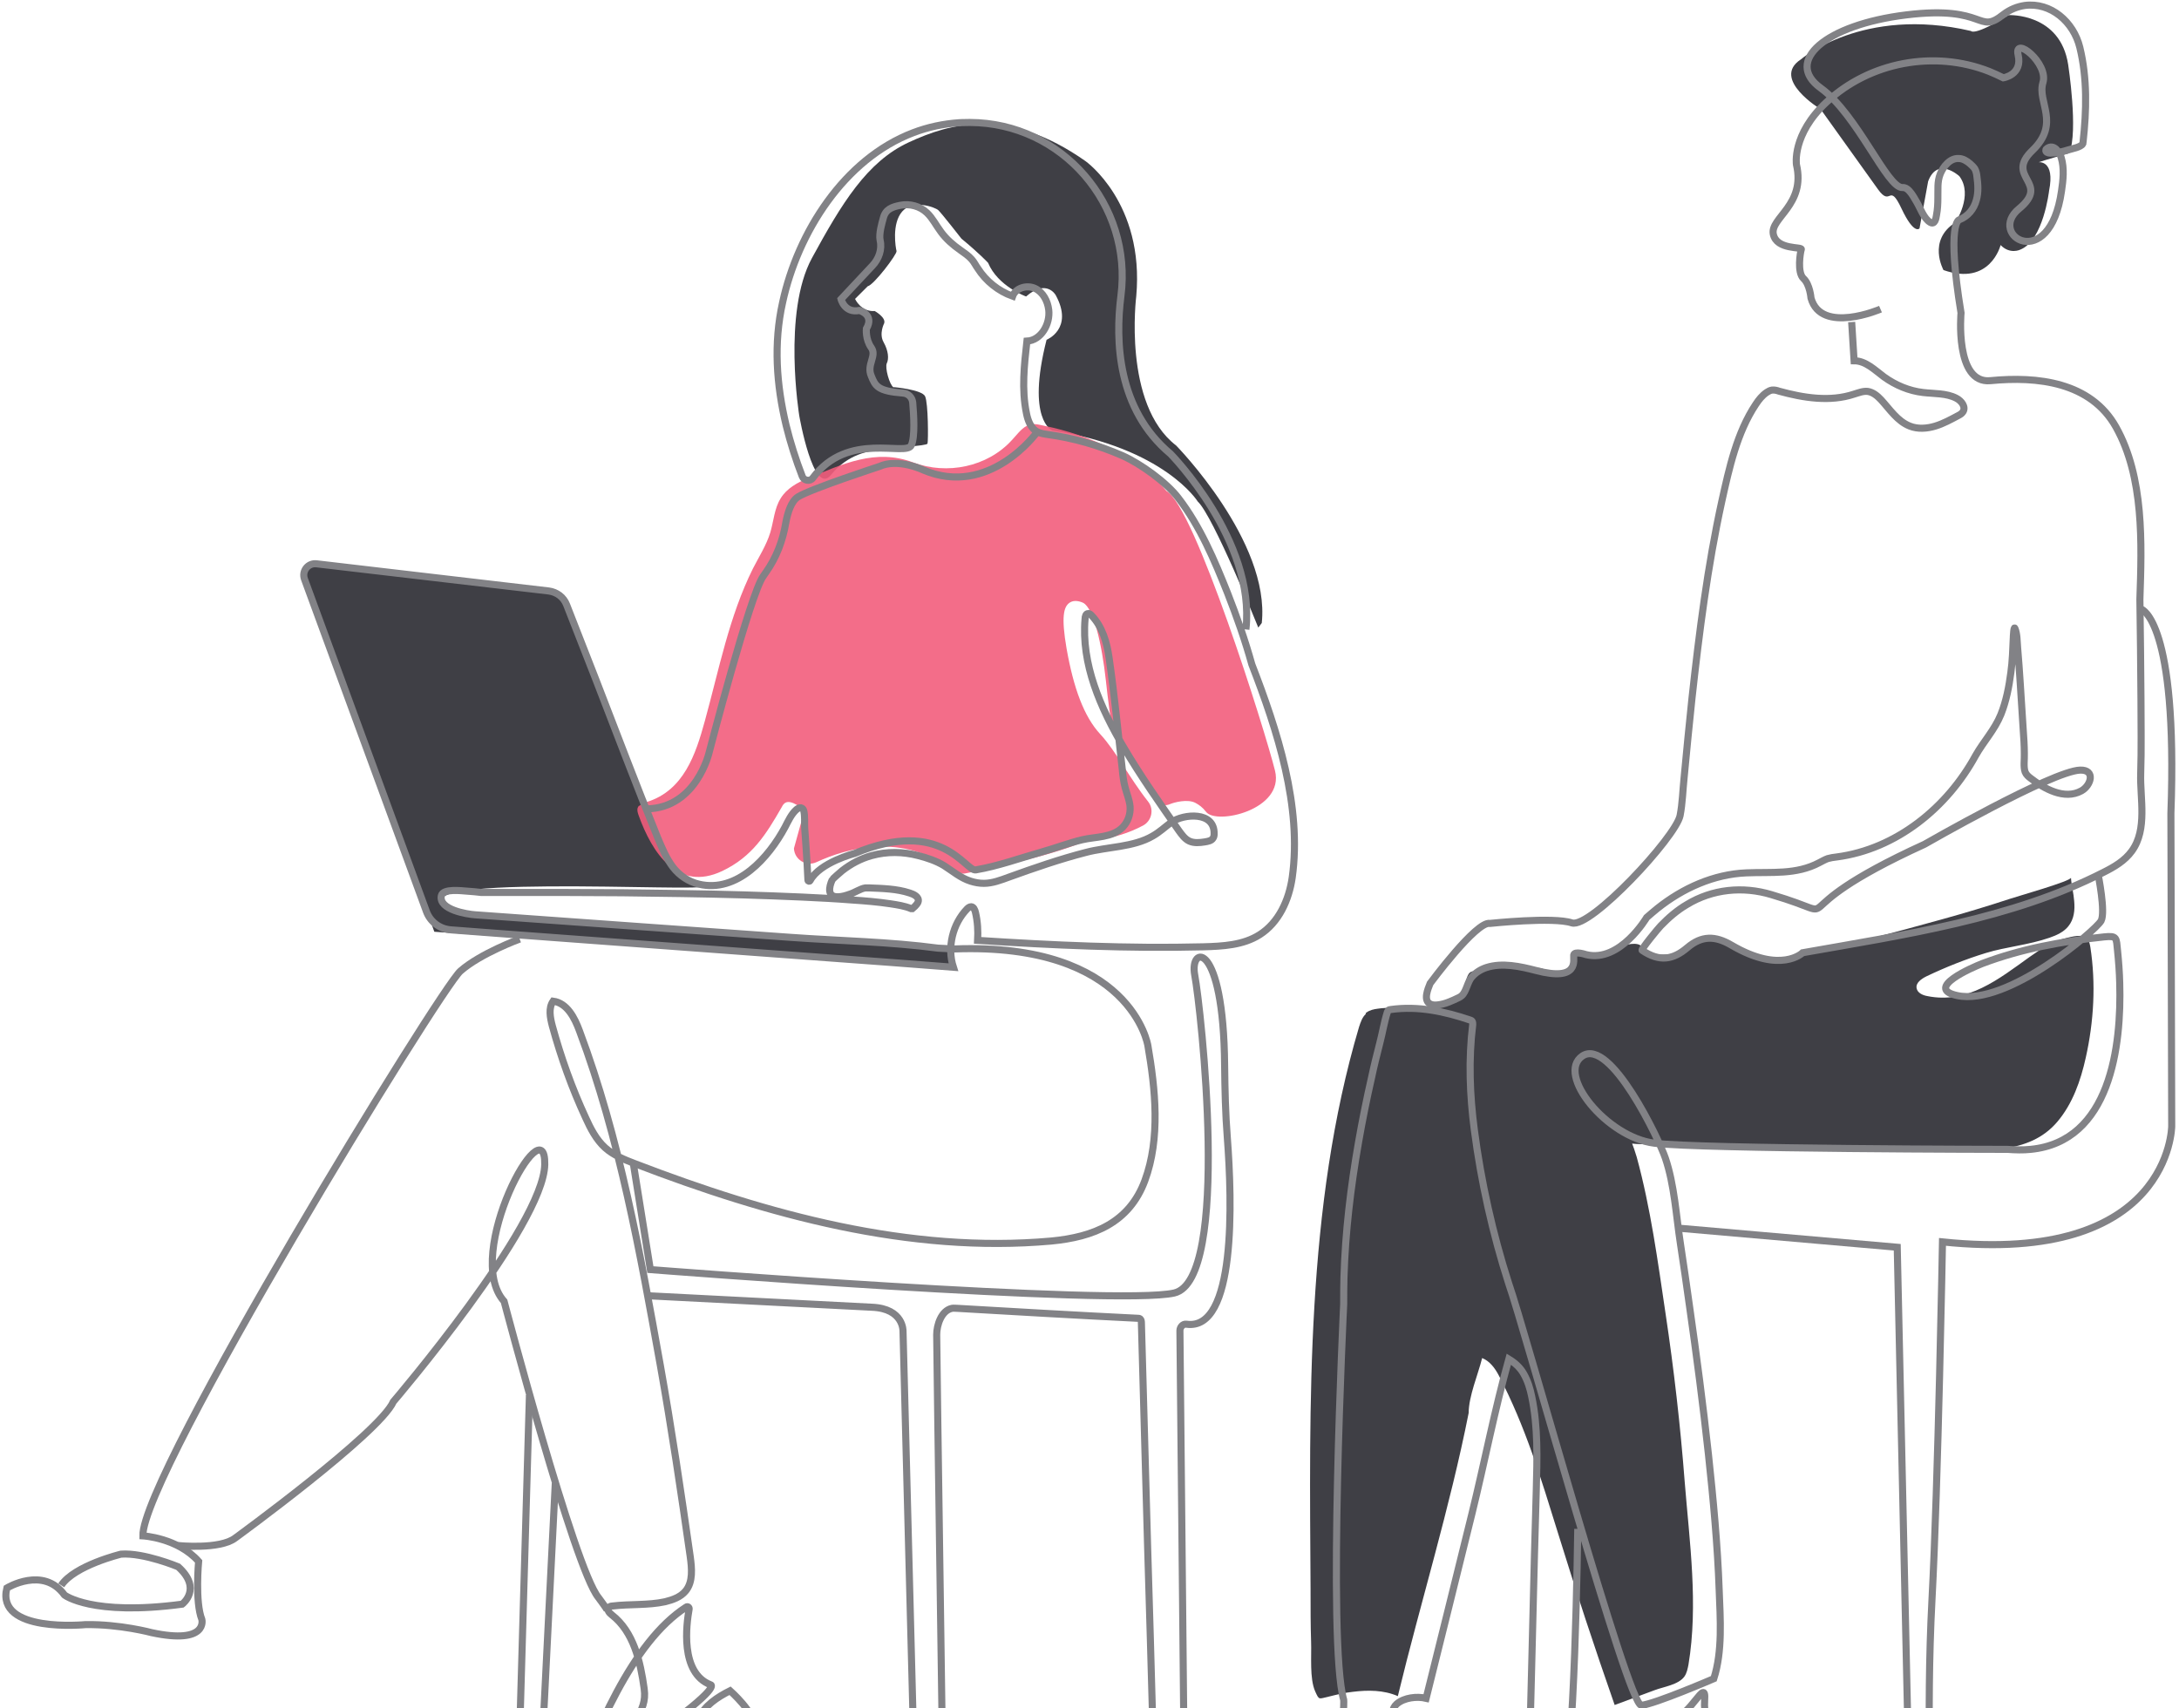
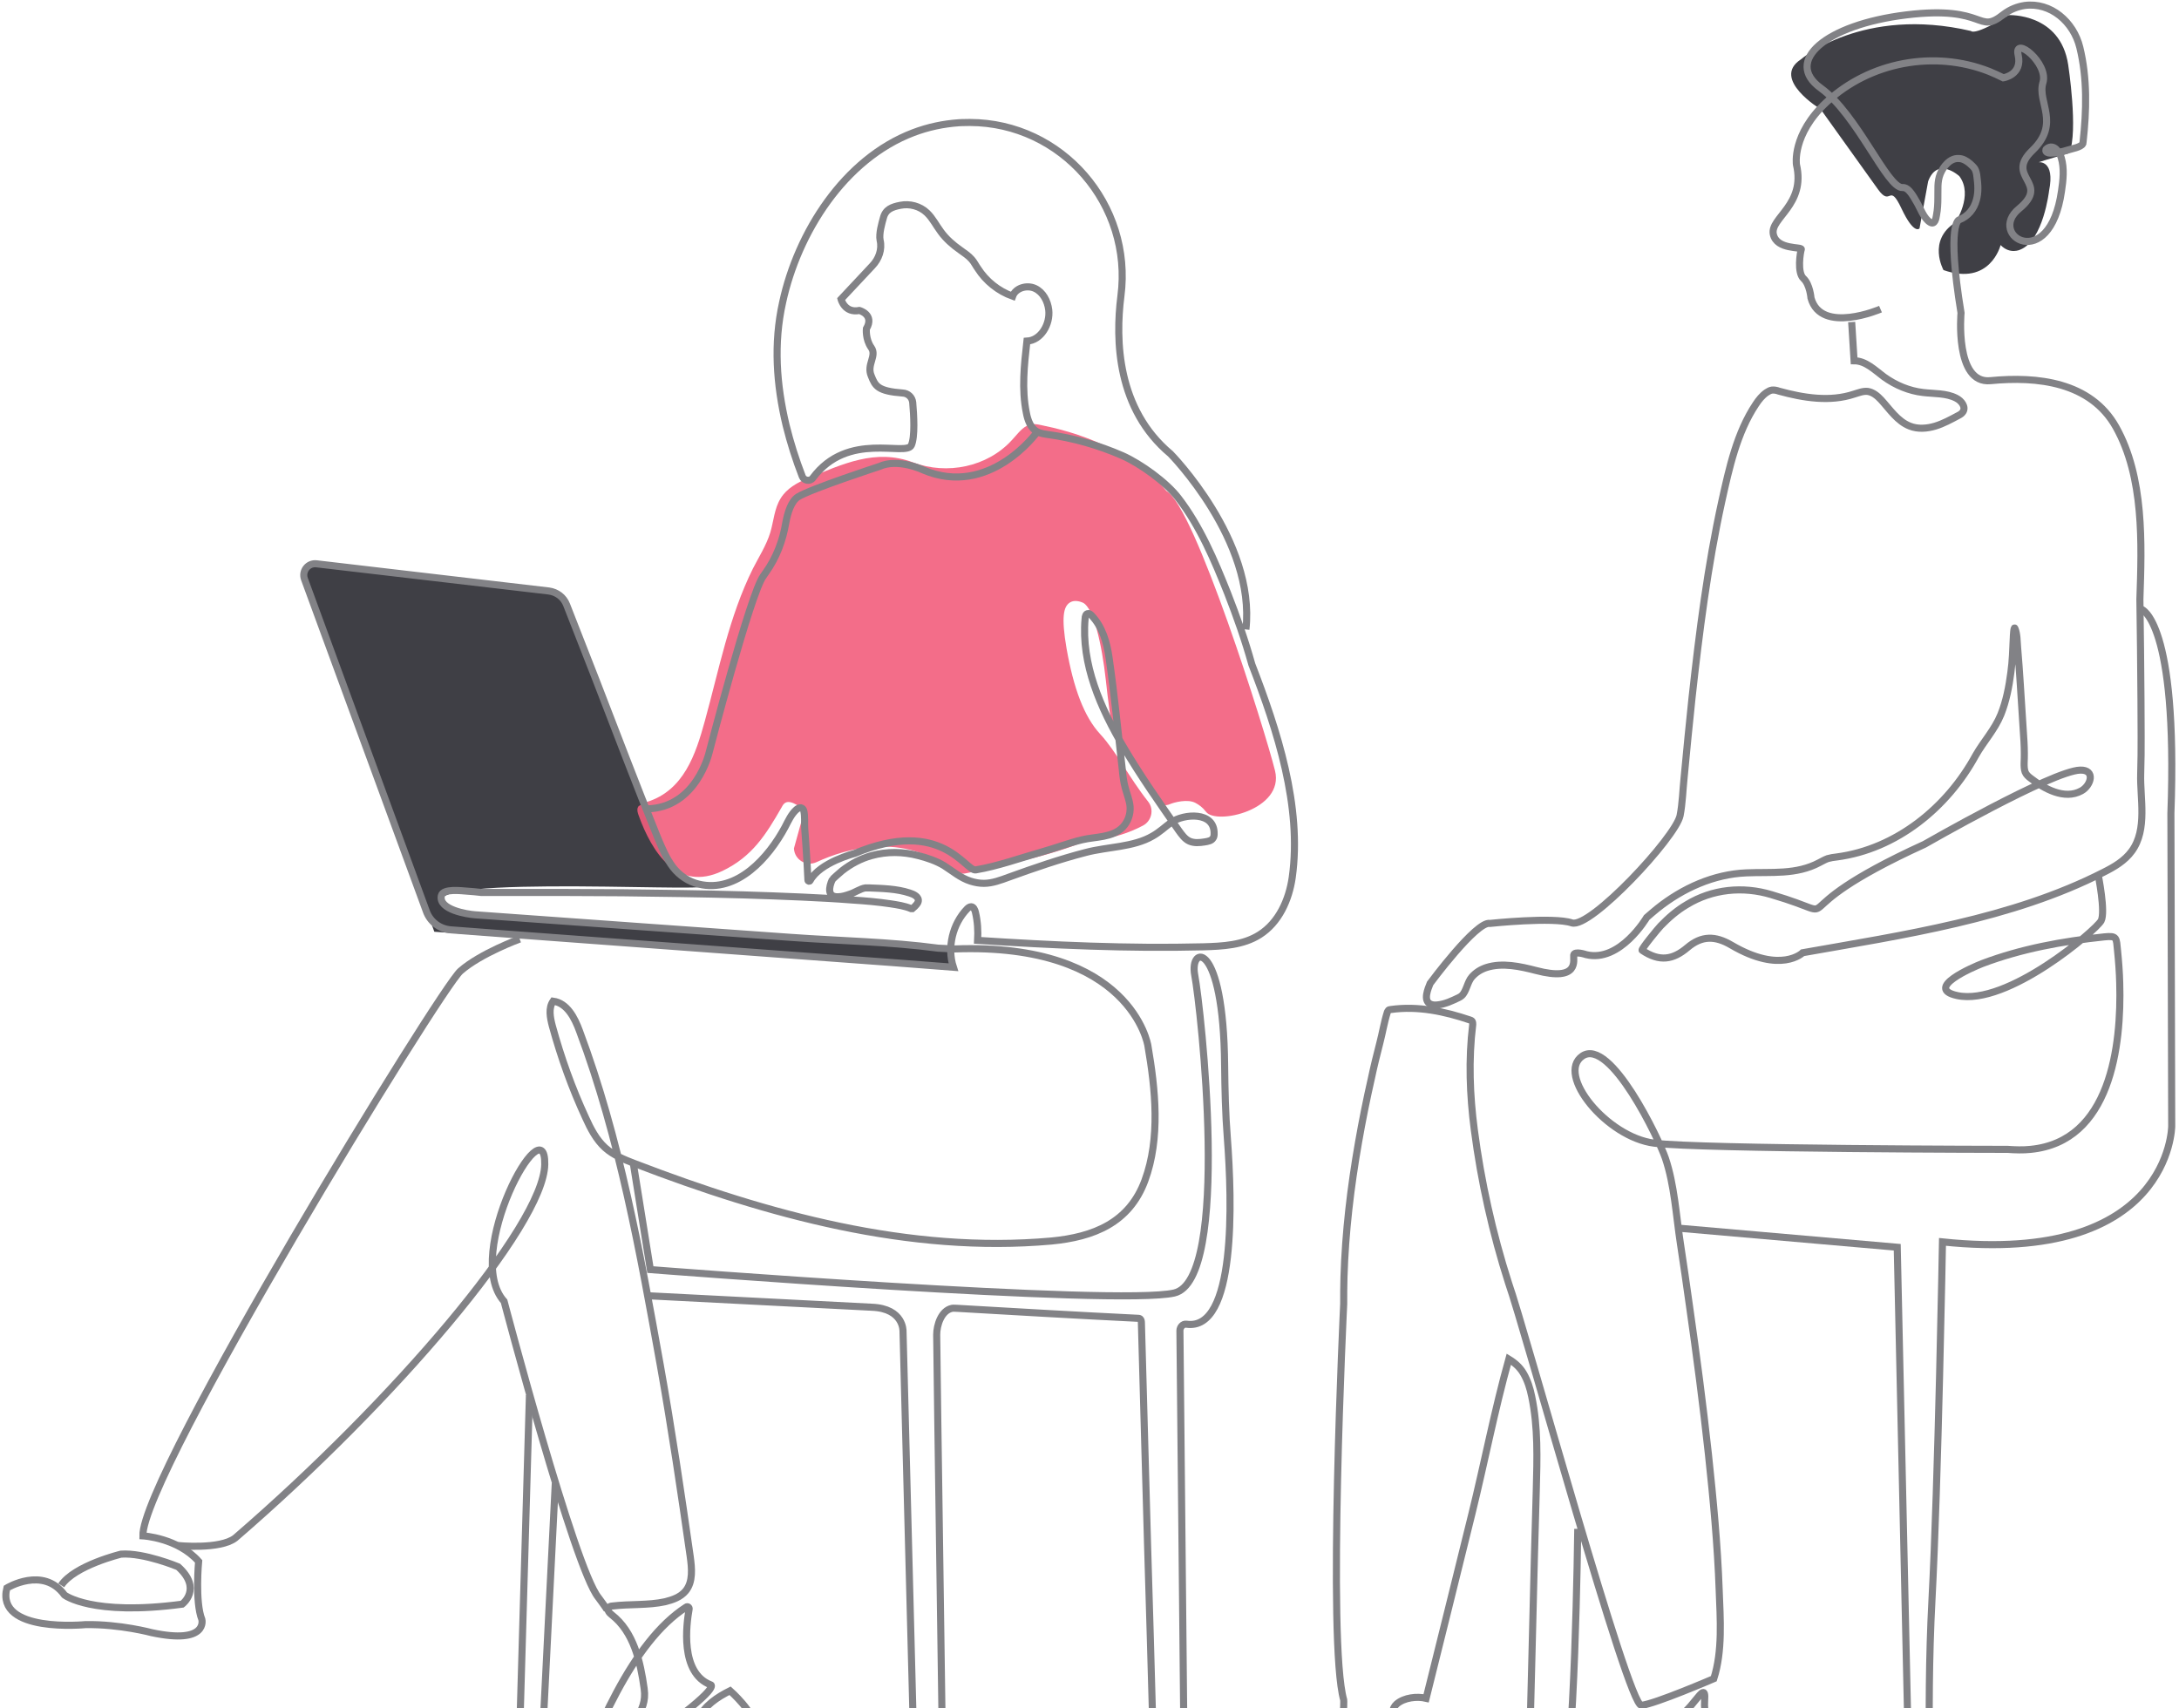
<svg xmlns="http://www.w3.org/2000/svg" width="389" height="305" viewBox="0 0 389 305" fill="none">
  <g clip-path="url(#clip0_16_6028)">
-     <path d="M159.57 69.125C159.57 69.125 164.571 69.557 165.148 70.758C165.725 71.959 165.725 78.778 165.581 79.21C165.437 79.642 159.378 79.883 157.262 80.219C155.146 80.555 151.443 80.987 148.318 84.829C145.192 88.671 142.692 74.264 142.692 74.264C142.692 74.264 139.662 55.775 144.952 46.074C150.241 36.373 154.761 28.881 162.215 25.424C169.668 21.966 179.911 18.988 193.808 28.785C193.808 28.785 204.339 36.229 202.848 52.893C202.848 52.893 200.395 72.199 209.965 79.546C209.965 79.546 226.795 96.691 225.256 111.242L224.631 112.059C224.631 112.059 216.601 92.129 213.812 89.535C213.812 89.535 207.897 79.979 187.845 76.857C187.845 76.857 183.18 75.032 186.835 60.673C186.835 60.673 191.74 58.704 188.47 52.701C188.47 52.701 186.835 49.724 183.181 52.941C183.181 52.941 178.131 51.116 176.4 46.938C176.4 46.938 174.91 45.305 171.64 42.616C171.64 42.616 168.081 38.054 167.504 37.526C166.927 36.997 162.984 35.556 161.061 37.766C159.137 39.975 159.907 44.297 160.051 44.825C160.195 45.353 156.012 50.876 154.906 51.116L152.646 53.373C152.646 53.373 153.703 55.727 156.156 55.534C156.156 55.534 158.224 56.687 157.839 57.744C157.839 57.744 156.877 59.569 157.743 61.105C158.608 62.642 158.704 64.083 158.32 64.851C157.935 65.62 158.801 68.741 159.522 69.173L159.57 69.125Z" fill="#3F3F45" />
    <path d="M55.803 107.109L77.539 166.371L170.634 172.998L169.192 169.492C169.192 169.492 84.223 163.969 81.818 162.913C64.651 155.517 128.078 159.503 125.192 158.207C123.029 157.198 119.855 155.805 118.028 151.531C111.728 136.98 107.641 121.564 100.764 107.253C100.043 106.821 99.178 106.341 98.168 105.957C96.389 105.332 93.696 104.708 89.993 104.756L55.515 100.914C55.515 100.914 52.101 101.827 55.755 107.061L55.803 107.109Z" fill="#3F3F45" />
    <path d="M344.216 32.377L342.677 40.781C342.677 40.781 341.716 42.03 339.455 37.228C337.195 32.425 337.628 37.084 335.272 33.818L325.029 19.507C325.029 19.507 316.134 14.128 321.471 10.622C321.471 10.622 332.531 1.018 351.862 5.532C351.862 5.532 352.391 6.54 358.594 2.698C358.594 2.698 367.827 2.266 369.221 11.583C369.221 11.583 371.048 23.445 369.413 27.335C369.413 27.335 364.749 28.679 363.931 28.968C363.931 28.968 366.913 28.535 365.807 34.058C365.807 34.058 364.797 42.942 360.662 44.575C360.662 44.575 358.834 45.488 357.151 43.759C357.151 43.759 355.324 51.154 346.957 48.225C346.957 48.225 344.024 42.942 349.073 39.725C349.073 39.725 352.343 34.874 349.794 31.465C349.794 31.465 345.899 27.863 344.216 32.377Z" fill="#3F3F45" />
    <path opacity="0.9" d="M114.037 143.902C114.037 143.902 113.893 144.095 113.845 144.239C113.701 144.671 113.845 145.103 113.989 145.535C116.393 152.259 120.962 159.318 128.944 155.524C134.282 152.979 136.734 149.041 139.571 144.095C139.716 143.806 139.908 143.518 140.148 143.374C141.158 142.654 143.466 144.383 143.514 145.055L141.735 151.49C141.831 153.507 143.947 154.804 145.774 153.939C151.064 151.49 161.066 148.561 170.01 155.38C170.683 155.86 171.501 156.101 172.318 155.956C176.261 155.188 188.427 152.691 194.101 150.002C194.101 150.002 198.718 150.242 204.055 147.408C205.594 146.592 206.075 144.527 204.969 143.134C201.555 138.812 199.295 134.202 196.41 131.08C193.524 127.959 191.649 122.868 190.399 115.76C189.437 110.142 189.87 108.317 190.976 107.596C191.697 107.116 192.659 107.308 193.38 107.644C195.207 108.605 196.698 114.896 197.419 121.475C197.612 123.204 197.804 124.933 198.044 126.662C198.285 128.391 198.574 130.12 199.487 131.704C200.208 132.905 201.17 133.914 201.892 135.162C202.613 136.411 203.142 137.515 203.719 138.716C204.921 141.213 206.027 143.47 207.758 143.758C208.095 143.806 208.479 143.758 208.912 143.566C209.585 143.278 212.038 142.606 213.432 143.374C214.057 143.71 214.682 144.143 215.308 144.959C217.087 147.36 229.349 144.623 227.618 137.611C225.887 130.6 213.288 90.452 208.239 87.666C203.045 81.375 194.246 77.629 186.504 76.045C185.35 75.805 184.34 75.469 183.282 76.045C182.224 76.621 181.455 77.726 180.637 78.59C176.261 83.392 169.048 84.833 163.037 82.576C156.305 80.031 150.439 82.864 144.188 85.409C142.312 86.178 140.437 87.234 139.379 88.963C138.225 90.788 138.129 93.045 137.504 95.11C136.83 97.319 135.484 99.432 134.426 101.497C130.146 110.094 128.367 119.554 125.819 128.775C124.184 134.73 122.068 141.117 115.528 143.182C115.047 143.326 114.518 143.518 114.182 143.854L114.037 143.902Z" fill="#F25D7D" />
-     <path d="M243.869 181.019C243.196 181.595 242.908 182.508 242.619 183.372C233.098 215.5 233.771 250.653 233.964 283.79C233.964 283.934 233.964 284.126 233.964 284.27C233.964 287.248 233.963 290.177 234.06 293.155C234.156 295.7 233.771 299.686 234.781 301.991C235.55 303.672 235.358 303.336 237.378 302.903C238.724 302.567 240.119 302.231 241.513 302.087C244.206 301.751 246.995 301.751 249.544 302.855C253.631 285.999 258.824 269.287 262.19 252.286C262.19 249.309 263.873 245.419 264.595 242.489C265.941 243.018 266.903 244.314 267.576 245.611C272.337 254.735 275.126 264.052 278.155 273.801C281.329 284.078 284.695 294.259 288.253 304.44C290.61 303.576 293.014 302.663 295.37 301.799C297.005 301.174 299.65 300.838 300.708 299.35C301.14 298.725 301.285 297.957 301.429 297.237C303.208 286.527 301.621 275.338 300.756 264.58C299.986 254.543 298.832 244.506 297.342 234.565C295.947 225.201 294.697 215.788 292.196 206.616C291.042 202.678 289.119 199.028 287.003 195.522C285.368 192.833 282.868 188.751 279.405 188.318C273.395 187.55 277.77 204.166 293.399 204.31C303.93 204.743 314.509 205.079 325.039 205.271C332.204 205.415 339.417 205.511 346.582 205.415C353.747 205.319 362.162 206.327 367.259 200.324C370 197.107 371.443 192.977 372.357 188.847C373.799 182.412 374.184 175.64 373.174 169.109C373.078 168.581 372.982 168.052 372.645 167.62C371.876 166.66 369.76 167.284 368.75 167.524C366.346 168.052 364.374 169.445 362.307 170.886C356.873 174.776 351.247 179.338 344.034 177.849C343.216 177.705 342.303 177.273 342.158 176.457C341.966 175.496 343.024 174.776 343.889 174.343C347.304 172.711 350.91 171.27 354.517 170.165C358.123 169.061 362.21 168.725 365.913 167.428C367.163 166.996 368.414 166.42 369.231 165.411C370.289 164.114 370.433 162.482 370.289 160.897C370.193 159.504 369.808 158.159 369.712 156.719C369.712 157.343 359.998 160.08 358.748 160.513C354.805 161.809 350.814 163.01 346.823 164.114C338.696 166.324 331.05 168.581 322.683 169.829C320.712 170.117 320.135 170.838 318.211 171.318C316.095 171.894 308.017 167.86 305.757 167.476C302.054 166.804 301.718 171.222 295.178 170.358C292.87 170.069 293.591 168.821 292.293 168.581C289.744 168.052 284.358 171.558 282.242 170.069C281.088 169.301 280.175 174.824 277.674 173.719C278.155 173.911 274.885 172.711 274.645 172.855C273.491 173.575 272.385 172.855 271.038 172.711C267.624 172.375 266.278 172.711 262.767 173.479C261.613 173.719 261.613 176.601 260.988 177.609C260.603 178.233 258.776 178.137 258.151 178.57C254.881 180.779 249.399 179.578 245.985 180.106C245.264 180.202 244.543 180.346 243.966 180.779C243.869 180.827 243.821 180.875 243.773 180.971L243.869 181.019Z" fill="#3F3F45" />
    <path d="M92.779 167.672C92.779 167.672 85.807 170.217 82.2 173.387C78.594 176.556 25.266 263.527 25.506 274.237C25.506 274.237 31.709 274.573 35.46 278.799C35.46 278.799 34.787 286.051 36.037 289.172C36.037 289.172 37.191 293.686 27.093 291.525C27.093 291.525 21.419 289.989 15.264 290.085C15.264 290.085 -0.797 291.669 1.223 283.553C1.223 283.553 7.714 279.567 11.513 284.802C11.513 284.802 16.37 288.596 32.527 286.435C32.527 286.435 36.181 283.697 31.806 279.76C31.806 279.76 25.699 277.214 21.611 277.502C21.611 277.502 13.292 279.519 10.936 283.073" stroke="#828286" stroke-width="1.264" stroke-miterlimit="10" />
    <path d="M222.422 112.392C224.202 96.496 208.958 81.033 208.958 81.033C199.437 73.061 199.1 60.815 200.11 52.843C202.226 36.562 189.579 21.915 173.134 21.867C171.932 21.867 171.21 21.915 171.21 21.915C168.421 22.107 165.68 22.684 163.035 23.692C150.677 28.398 142.406 41.557 139.714 53.995C138.079 61.343 138.608 68.69 140.339 75.942C141.108 79.064 142.07 82.089 143.224 85.067C143.512 85.835 144.618 86.027 145.099 85.355C151.399 76.855 161.785 81.609 162.699 79.496C163.372 77.959 163.132 74.069 162.939 71.86C162.843 70.948 162.122 70.227 161.16 70.179C156.688 69.843 156.255 68.931 155.534 67.106C154.668 65.089 156.592 63.552 155.534 62.063C154.476 60.574 154.669 58.702 154.669 58.702C156.159 56.156 153.418 55.436 153.418 55.436C150.773 55.964 150.148 53.419 150.148 53.419L155.726 47.464C156.88 46.263 157.506 44.534 157.121 42.902C156.88 41.749 157.458 39.78 157.698 38.916C158.083 37.379 159.237 36.947 160.727 36.658C162.41 36.322 164.238 36.803 165.488 38.003C166.498 38.964 167.123 40.26 167.988 41.413C168.902 42.661 170.104 43.718 171.402 44.63C172.124 45.159 172.893 45.639 173.47 46.311C173.903 46.792 174.192 47.416 174.576 47.944C176.019 50.201 178.231 51.978 180.779 52.891C181.308 51.402 183.328 50.826 184.771 51.498C186.213 52.17 187.031 53.755 187.223 55.34C187.511 57.837 185.877 60.767 183.328 60.911C182.847 65.185 182.366 69.507 183.232 73.733C183.472 75.03 184.001 76.47 185.155 77.095C185.732 77.383 186.358 77.479 186.983 77.575C191.599 78.199 196.119 79.496 200.399 81.369C203.62 82.809 208.237 86.123 210.353 88.909C214.248 93.951 216.844 100.098 219.153 105.909C220.788 110.087 222.278 114.313 223.48 118.635C228 130.305 232.472 143.992 230.693 156.67C230.116 160.704 228.289 164.738 224.875 166.899C221.942 168.772 218.287 168.964 214.777 169.06C201.36 169.396 187.896 168.772 174.528 167.908C174.624 166.227 174.528 164.546 174.143 162.913C174.047 162.481 173.807 161.905 173.374 161.905C173.086 161.905 172.845 162.097 172.653 162.289C170.056 164.978 169.046 169.156 170.2 172.71C162.747 172.134 155.293 171.558 147.84 171.029L117.305 168.772L89.415 166.707L80.519 166.035C78.499 165.891 76.768 164.594 76.095 162.673L54.36 103.412C53.831 101.971 54.985 100.482 56.524 100.674L97.974 105.525C99.417 105.717 100.619 106.629 101.148 107.974L106.39 121.373C110.044 130.785 113.603 140.246 117.401 149.563C118.171 151.388 118.94 153.26 120.142 154.845C121.297 156.334 122.931 157.439 124.759 157.871C131.635 159.504 137.261 153.068 140.146 147.69C140.723 146.585 141.252 145.385 142.166 144.568C142.406 144.376 142.695 144.184 142.983 144.232C143.272 144.28 143.464 144.568 143.512 144.856C143.705 145.769 143.609 146.921 143.657 147.882C143.753 148.986 143.801 150.091 143.897 151.243C144.041 153.212 144.137 155.181 144.234 157.15C144.234 157.342 144.522 157.439 144.618 157.246C146.349 153.981 152.553 152.396 152.553 152.396C168.181 145.865 172.316 155.614 174.192 155.325C178.183 154.653 182.126 153.212 186.021 152.108C188.425 151.436 190.781 150.523 193.186 149.947C195.59 149.371 198.571 149.611 200.447 147.69C201.36 146.729 201.841 145.385 201.745 144.04C201.649 142.887 201.168 141.783 200.88 140.678C200.591 139.622 200.447 138.469 200.351 137.365C199.581 130.689 198.956 124.062 197.994 117.435C197.61 114.697 196.792 111.912 194.869 109.895C194.676 109.703 194.484 109.511 194.244 109.559C193.859 109.559 193.715 110.087 193.715 110.471C192.993 118.539 196.456 126.415 200.591 133.427C203.621 138.565 207.035 143.416 210.449 148.314C210.978 149.034 211.507 149.803 212.324 150.187C213.19 150.571 214.152 150.475 215.065 150.331C215.642 150.235 216.267 150.139 216.556 149.659C216.7 149.467 216.748 149.178 216.748 148.938C216.892 144.808 211.314 145.288 209.102 146.825C207.996 147.642 206.987 148.602 205.785 149.274C202.37 151.291 197.658 151.195 193.859 152.204C189.195 153.405 184.626 154.989 180.106 156.622C178.664 157.15 177.173 157.727 175.634 157.727C174.817 157.727 174.047 157.583 173.278 157.342C171.451 156.766 170.104 155.566 168.517 154.557C167.171 153.741 165.488 153.164 163.949 152.78C161.208 152.06 158.323 152.012 155.582 152.78C153.659 153.308 151.88 154.269 150.341 155.47C150.004 155.758 148.61 156.958 148.561 157.102C147.984 158.399 147.648 160.176 149.571 160.128C150.293 160.128 151.062 159.888 151.735 159.648C152.649 159.359 153.562 158.687 154.476 158.543C154.717 158.543 154.909 158.543 155.149 158.543C157.506 158.639 160.102 158.687 162.41 159.456C163.035 159.648 164.189 160.128 163.901 161.04C163.853 161.232 163.709 161.376 163.613 161.521C163.42 161.761 163.228 161.953 162.987 162.145C162.987 162.145 162.891 162.193 162.843 162.241C162.795 162.241 162.699 162.241 162.651 162.241C161.497 161.761 160.198 161.569 158.948 161.376C156.688 161.04 154.428 160.848 152.168 160.704C149.187 160.464 146.157 160.32 143.176 160.176C139.714 160.032 136.251 159.888 132.789 159.792C129.134 159.696 125.48 159.6 121.825 159.552C118.171 159.504 114.612 159.456 111.054 159.407C107.784 159.407 104.514 159.359 101.292 159.359C98.648 159.359 95.955 159.359 93.31 159.359C91.531 159.359 89.704 159.359 87.924 159.359C87.251 159.359 86.626 159.359 85.953 159.359C85.087 159.263 84.222 159.167 83.356 159.119C82.491 159.071 79.076 158.591 78.788 159.936C78.259 162.433 83.404 163.249 84.847 163.345L114.997 165.507L141.252 167.379C149.956 168.004 158.852 168.148 167.46 169.3L170.345 169.444C201.986 168.244 204.919 186.685 204.919 186.685C206.265 194.465 207.179 203.253 204.39 210.793C201.601 218.333 195.253 220.878 187.656 221.598C162.314 223.856 137.069 216.892 113.314 207.768C111.439 207.047 109.515 206.279 108.025 204.934C106.438 203.493 105.428 201.524 104.562 199.603C102.11 194.321 100.138 188.798 98.6 183.179C98.215 181.691 97.878 180.01 98.744 178.761C101.244 179.097 102.591 181.739 103.456 184.092C110.621 203.205 114.276 223.711 117.882 243.785C119.902 255.119 121.585 266.501 123.22 277.93C123.508 280.043 123.749 282.445 122.402 284.077C121.489 285.182 120.094 285.662 118.748 285.998C115.67 286.671 112.449 286.383 109.323 286.767C109.083 286.767 108.794 286.863 108.65 287.055C108.313 287.487 108.794 288.015 109.227 288.352C113.122 291.377 114.324 296.66 114.997 301.51C115.334 303.863 114.564 305.112 113.651 307.129C112.737 309.146 112.304 311.451 112.064 313.612C112.064 313.852 112.016 316.446 112.064 318.414C112.064 319.711 111.294 320.912 110.092 321.44C103.985 324.225 107.063 329.988 107.063 329.988C112.929 332.053 119.806 322.16 119.806 322.16C121.825 315.101 133.895 309.866 134.376 307.897C134.857 305.928 130.337 301.894 130.337 301.894C128.125 302.999 125.672 304.584 124.711 306.937C124.278 307.993 124.037 309.098 123.557 310.106C123.124 310.971 122.547 311.787 121.922 312.508C119.998 314.861 117.786 316.974 115.478 318.895C113.506 316.542 113.651 312.075 116.247 310.202C128.99 301.174 126.874 300.838 126.874 300.838C121.345 298.725 122.547 289.984 123.027 287.295C123.076 287.007 122.739 286.767 122.499 286.959C103.072 299.493 96.305 351.173 90.053 341.424C84.485 333.536 32.509 306.144 -25.963 322.16C-84.435 338.176 -89.54 352.86 -110.887 341.424C-132.234 329.988 -98.821 312.892 -86.291 321.44C-73.762 329.988 -125.739 389.218 -231.546 388.754C-316.192 388.383 -341.066 440.878 -342.922 467.172" stroke="#828286" stroke-width="1.264" stroke-miterlimit="10" />
-     <path d="M31.758 275.966C31.758 275.966 39.259 276.734 42 274.621C42 274.621 67.727 255.892 70.227 250.273C70.227 250.273 97.059 218.865 97.252 207.916C97.444 196.966 82.489 224.004 89.991 232.36C89.991 232.36 102.541 280 106.821 285.234C106.821 285.234 108.216 287.107 108.408 287.491" stroke="#828286" stroke-width="1.264" stroke-miterlimit="10" />
+     <path d="M31.758 275.966C31.758 275.966 39.259 276.734 42 274.621C70.227 250.273 97.059 218.865 97.252 207.916C97.444 196.966 82.489 224.004 89.991 232.36C89.991 232.36 102.541 280 106.821 285.234C106.821 285.234 108.216 287.107 108.408 287.491" stroke="#828286" stroke-width="1.264" stroke-miterlimit="10" />
    <path d="M94.516 249.117L92.16 330.614C92.16 330.614 92.689 333.399 94.516 333.255C96.344 333.111 96.248 322.402 96.248 322.402L99.133 264.821" stroke="#828286" stroke-width="1.264" stroke-miterlimit="10" />
    <path d="M185.109 77.195C185.109 77.195 176.645 88.961 164.816 83.919C164.816 83.919 160.344 81.758 156.978 83.294C156.978 83.294 144.764 87.28 142.456 88.721C141.254 89.489 140.628 91.506 140.292 93.283C139.763 96.501 138.609 99.574 136.685 102.264C136.541 102.456 136.397 102.696 136.253 102.888C133.944 106.058 126.587 134.392 126.587 134.392C126.587 134.392 124.327 144.237 115.527 144.429" stroke="#828286" stroke-width="1.264" stroke-miterlimit="10" />
    <path d="M115.43 231.353L155.679 233.418C161.353 233.658 161.209 237.692 161.209 237.692L163.565 328.697C164.334 334.556 168.47 333.26 168.47 329.322C168.47 325.384 167.22 242.11 167.22 238.317C167.22 236.636 168.037 233.994 169.961 233.61C170.249 233.562 170.586 233.61 170.874 233.61C181.597 234.234 192.321 234.859 203.044 235.387C203.188 235.387 203.381 235.387 203.525 235.483C203.717 235.627 203.765 235.915 203.765 236.203C204.15 249.458 204.487 262.761 204.871 276.015L205.352 292.199L205.785 307.615C205.881 311.025 204.679 333.212 207.805 333.74C209.872 334.124 211.555 332.443 211.555 330.474L210.642 237.596C210.642 236.972 211.171 236.348 211.796 236.444C220.692 237.74 219.971 214.545 219.105 203.163C218.768 198.889 218.672 194.567 218.624 190.245C218.432 167.673 212.277 168.778 213.287 174.109C214.393 179.968 219.778 228.52 209.632 230.873C199.486 233.226 116.104 226.695 116.104 226.695L113.074 207.821" stroke="#828286" stroke-width="1.264" stroke-miterlimit="10" />
    <path d="M335.711 55.197C335.711 55.197 325.132 59.759 323.304 53.227C323.304 53.227 323.112 50.778 321.958 49.722C320.804 48.665 321.381 45.063 321.573 44.535C321.765 44.007 317.149 44.679 316.572 41.798C315.995 38.916 322.391 36.563 320.708 29.408C320.708 29.408 319.842 24.029 326.093 18.218C333.787 11.063 345.28 8.902 355.089 12.743C355.907 13.08 356.772 13.464 357.638 13.896C357.638 13.896 361.1 13.368 360.283 9.814C359.465 6.26 365.765 11.303 364.707 14.76C363.649 18.218 367.88 22.012 362.831 26.863C357.782 31.713 366.197 32.529 360.427 37.284C354.657 42.038 365.909 48.953 368.025 34.114C368.313 32.193 368.554 30.08 367.977 28.159C367.688 27.199 366.678 25.614 365.428 26.526C365.332 26.574 365.236 26.67 365.236 26.814C365.139 27.151 365.62 27.343 366.005 27.343C367.111 27.343 368.169 27.103 369.227 26.766C369.804 26.574 371.535 26.286 371.824 25.662C371.824 25.566 371.872 25.47 371.872 25.374C372.497 19.755 372.641 13.992 371.295 8.469C370.189 3.907 366.101 0.353 361.437 0.978C360.187 1.17 358.888 1.65 357.686 2.562C352.926 6.356 354.849 0.882 340.327 2.658C325.805 4.435 318.447 10.967 325.035 15.721C331.623 20.475 336.913 33.682 339.654 33.49C340.808 33.394 341.721 35.363 342.202 36.131C342.827 37.188 343.452 39.013 344.558 39.685C345.424 40.213 345.616 39.013 345.712 38.388C345.905 37.38 345.953 36.323 345.953 35.315C346.001 33.826 345.809 32.481 346.386 31.041C346.674 30.368 347.059 29.696 347.636 29.168C348.165 28.639 348.886 28.255 349.656 28.303C350.425 28.303 351.098 28.735 351.675 29.216C352.012 29.504 352.3 29.792 352.541 30.128C352.781 30.56 352.877 31.041 352.925 31.521C353.118 32.913 353.214 34.354 352.829 35.699C352.397 37.332 351.339 38.628 349.752 39.253C349.752 39.253 347.444 39.685 350.088 55.869C350.088 55.869 348.934 68.595 355.33 67.971C363.745 67.154 373.218 68.211 377.738 76.231C382.787 85.211 382.355 97.025 382.018 107.014C382.114 112.969 382.162 118.876 382.21 124.831C382.21 129.249 382.306 133.716 382.162 138.134C382.018 142.552 383.412 148.075 380.575 151.965C379.325 153.693 377.45 154.798 375.526 155.758C359.177 164.115 339.702 166.948 321.813 170.118C321.813 170.118 317.967 173.96 309.119 168.773C306.185 167.044 303.781 167.044 301.232 169.205C298.684 171.366 296.28 171.798 293.154 169.685C292.913 169.541 296.087 165.699 296.472 165.315C297.866 163.874 299.405 162.53 301.136 161.521C305.705 158.736 311.138 158.208 316.236 159.744C331.575 164.259 315.274 163.682 343.549 150.764C343.549 150.764 366.39 137.653 371.343 137.509C374.132 137.413 373.314 140.247 371.583 141.207C368.554 142.888 364.899 140.823 362.495 138.95C362.11 138.662 361.725 138.326 361.533 137.846C361.196 136.933 361.437 135.54 361.389 134.532C361.389 133.139 361.293 131.747 361.196 130.402C361.052 127.665 360.812 124.879 360.667 122.142C360.523 119.981 360.379 117.772 360.187 115.611C360.09 114.554 360.138 113.209 359.706 112.201C359.513 111.721 359.417 113.69 359.417 113.882C359.321 115.947 359.273 118.012 358.984 120.077C358.648 122.622 358.167 125.167 357.205 127.568C356.099 130.306 354.128 132.371 352.685 134.916C347.636 144.185 338.548 151.628 327.872 153.021C327.343 153.069 326.815 153.165 326.286 153.309C325.757 153.501 325.276 153.789 324.795 154.03C320.66 156.239 316.235 155.662 311.763 155.855C305.945 156.095 300.415 158.592 295.895 162.194C295.222 162.722 294.597 163.298 293.971 163.826C293.971 163.826 289.211 171.942 283.152 170.454C283.152 170.454 281.036 169.733 280.94 170.55C280.844 171.366 282.046 175.352 274.208 173.287C271.419 172.567 268.197 171.846 265.36 172.759C264.35 173.095 263.485 173.623 262.763 174.44C261.946 175.352 261.802 177.033 260.936 177.801C260.792 177.945 260.599 178.042 260.407 178.138C259.205 178.714 258.003 179.29 256.656 179.434C256.223 179.482 255.743 179.482 255.358 179.29C254.012 178.666 254.925 176.553 255.31 175.592C255.31 175.592 263.581 164.403 265.985 164.883C265.985 164.883 277.334 163.682 280.603 164.787C283.873 165.891 299.165 149.467 299.934 145.625C300.367 143.416 300.415 141.063 300.655 138.806C301.088 134.1 301.569 129.393 302.05 124.735C303.348 112.921 304.839 101.107 307.388 89.486C308.686 83.627 310.08 77.24 313.446 72.197C313.975 71.381 314.601 70.612 315.37 70.084C315.658 69.892 315.995 69.7 316.332 69.652C316.764 69.604 317.197 69.7 317.582 69.844C321.958 71.044 326.67 71.813 330.998 70.372C331.815 70.132 332.585 69.796 333.45 69.892C334.364 70.036 335.133 70.66 335.807 71.381C337.394 73.109 338.74 75.222 340.952 76.087C342.395 76.663 344.03 76.519 345.472 76.087C346.915 75.655 348.309 74.886 349.656 74.166C349.944 74.022 350.233 73.83 350.425 73.542C351.002 72.677 350.185 71.573 349.223 71.092C347.444 70.18 345.328 70.324 343.308 70.084C340.808 69.796 338.403 68.787 336.336 67.299C334.653 66.05 333.066 64.417 330.998 64.417C330.854 62.112 330.71 59.807 330.565 57.502" stroke="#828286" stroke-width="1.264" stroke-miterlimit="10" />
    <path d="M374.57 156.195C374.57 156.195 375.917 162.823 375.099 164.407C374.282 165.992 358.365 179.727 349.373 177.758C343.458 176.461 352.162 172.716 353.893 172.043C360.866 169.402 368.271 168.057 375.628 167.289C377.984 167.049 377.792 167.433 378.033 169.786C378.225 171.707 378.369 173.58 378.417 175.501C378.754 186.787 376.782 203.835 362.501 205.228C361.154 205.372 359.76 205.324 358.413 205.228C358.413 205.228 303.787 205.18 295.324 204.123C286.861 203.067 277.724 191.829 282.485 188.563C287.486 185.154 296.237 203.595 297.295 206.764C298.93 211.567 299.219 217.042 299.988 222.036C300.565 225.782 301.094 229.528 301.623 233.274C302.873 242.014 304.027 250.802 304.989 259.639C305.855 267.707 306.624 275.823 306.913 283.939C307.105 289.029 307.538 294.84 305.951 299.739C305.951 299.739 295.372 304.301 293.016 304.493C290.659 304.685 272.29 237.5 269.309 229.096C266.472 220.259 264.404 210.991 263.202 201.77C262.385 195.527 262.144 189.236 262.913 182.945C262.913 182.752 262.913 182.512 262.817 182.368C262.721 182.224 262.577 182.176 262.433 182.128C257.864 180.591 253.152 179.583 248.295 180.255C248.151 180.255 247.959 180.303 247.862 180.399C247.766 180.495 247.718 180.639 247.67 180.736C247.093 182.56 246.804 184.433 246.324 186.258C245.795 188.323 245.266 190.436 244.833 192.501C243.967 196.295 243.198 200.137 242.525 203.979C241.13 211.951 240.168 220.019 239.928 228.087C239.88 229.672 239.88 231.257 239.88 232.841C239.88 232.841 236.947 293.207 239.88 303.532C239.88 303.532 240.457 311.024 234.398 313.714C230.744 315.298 229.782 318.42 228.532 321.926C228.387 322.31 228.243 322.646 228.003 322.934C227.714 323.27 227.281 323.462 226.897 323.654C223.771 325.191 219.732 328.841 215.981 327.256C212.23 325.671 217.856 337.053 224.444 334.364C231.032 331.674 234.639 325.431 246.564 327.208C258.489 328.985 251.613 319.572 251.228 317.844C250.844 316.115 245.41 326.92 231.032 325.431C231.032 325.431 229.974 323.991 232.234 323.462C234.494 322.934 246.42 320.437 249.161 316.163C250.94 313.377 249.497 310.256 248.824 307.374C248.536 306.174 248.391 305.117 249.353 304.253C250.7 303.1 252.96 302.86 254.595 303.244C254.595 303.244 262.144 272.941 262.769 270.3C265.029 261.127 266.809 251.811 269.357 242.686C270.463 243.359 271.377 244.175 272.002 245.28C272.723 246.528 273.156 247.921 273.444 249.362C274.598 254.836 274.406 260.455 274.262 266.026C274.021 273.902 273.829 281.778 273.637 289.654L272.964 316.259L272.675 328.073C272.675 328.073 267.289 330.234 271.954 333.451C276.618 336.669 293.208 334.22 293.448 332.347C293.689 330.474 299.7 328.889 303.402 330.714C307.105 332.539 313.452 328.745 310.134 320.773C310.134 320.773 310.375 317.603 298.209 326.632C298.209 326.632 287.774 333.115 284.552 327.977C281.331 322.838 294.41 328.217 298.305 323.943C302.2 319.668 308.259 317.411 307.778 315.202C307.297 312.993 303.979 308.191 304.316 303.629C304.653 299.066 301.623 306.942 298.449 306.798C295.276 306.654 293.929 305.694 293.929 305.694C293.929 305.694 297.007 313.569 292.727 317.027C288.447 320.485 284.023 325.527 279.696 325.383C279.696 325.383 273.444 327.592 273.012 328.025C272.579 328.457 276.522 322.31 278.83 319.476C281.138 316.643 281.667 272.989 281.667 272.989" stroke="#828286" stroke-width="1.264" stroke-miterlimit="10" />
    <path d="M299.652 219.297L338.699 222.707L341.007 327.255" stroke="#828286" stroke-width="1.264" stroke-miterlimit="10" />
    <path d="M382.313 108.797C382.313 108.797 388.805 110.862 387.554 145.247L387.699 201.099C387.699 201.099 387.554 226.023 346.777 221.749C346.777 221.749 346.008 264.826 344.902 285.621C343.796 306.415 344.902 327.209 344.902 327.209C344.902 327.209 370.195 310.586 399.688 322.172C445.506 340.172 458.146 312.693 458.146 312.693" stroke="#828286" stroke-width="1.264" stroke-miterlimit="10" />
  </g>
  <defs>
    <clipPath id="clip0_16_6028">
      <rect width="389" height="305" fill="white" />
    </clipPath>
  </defs>
</svg>